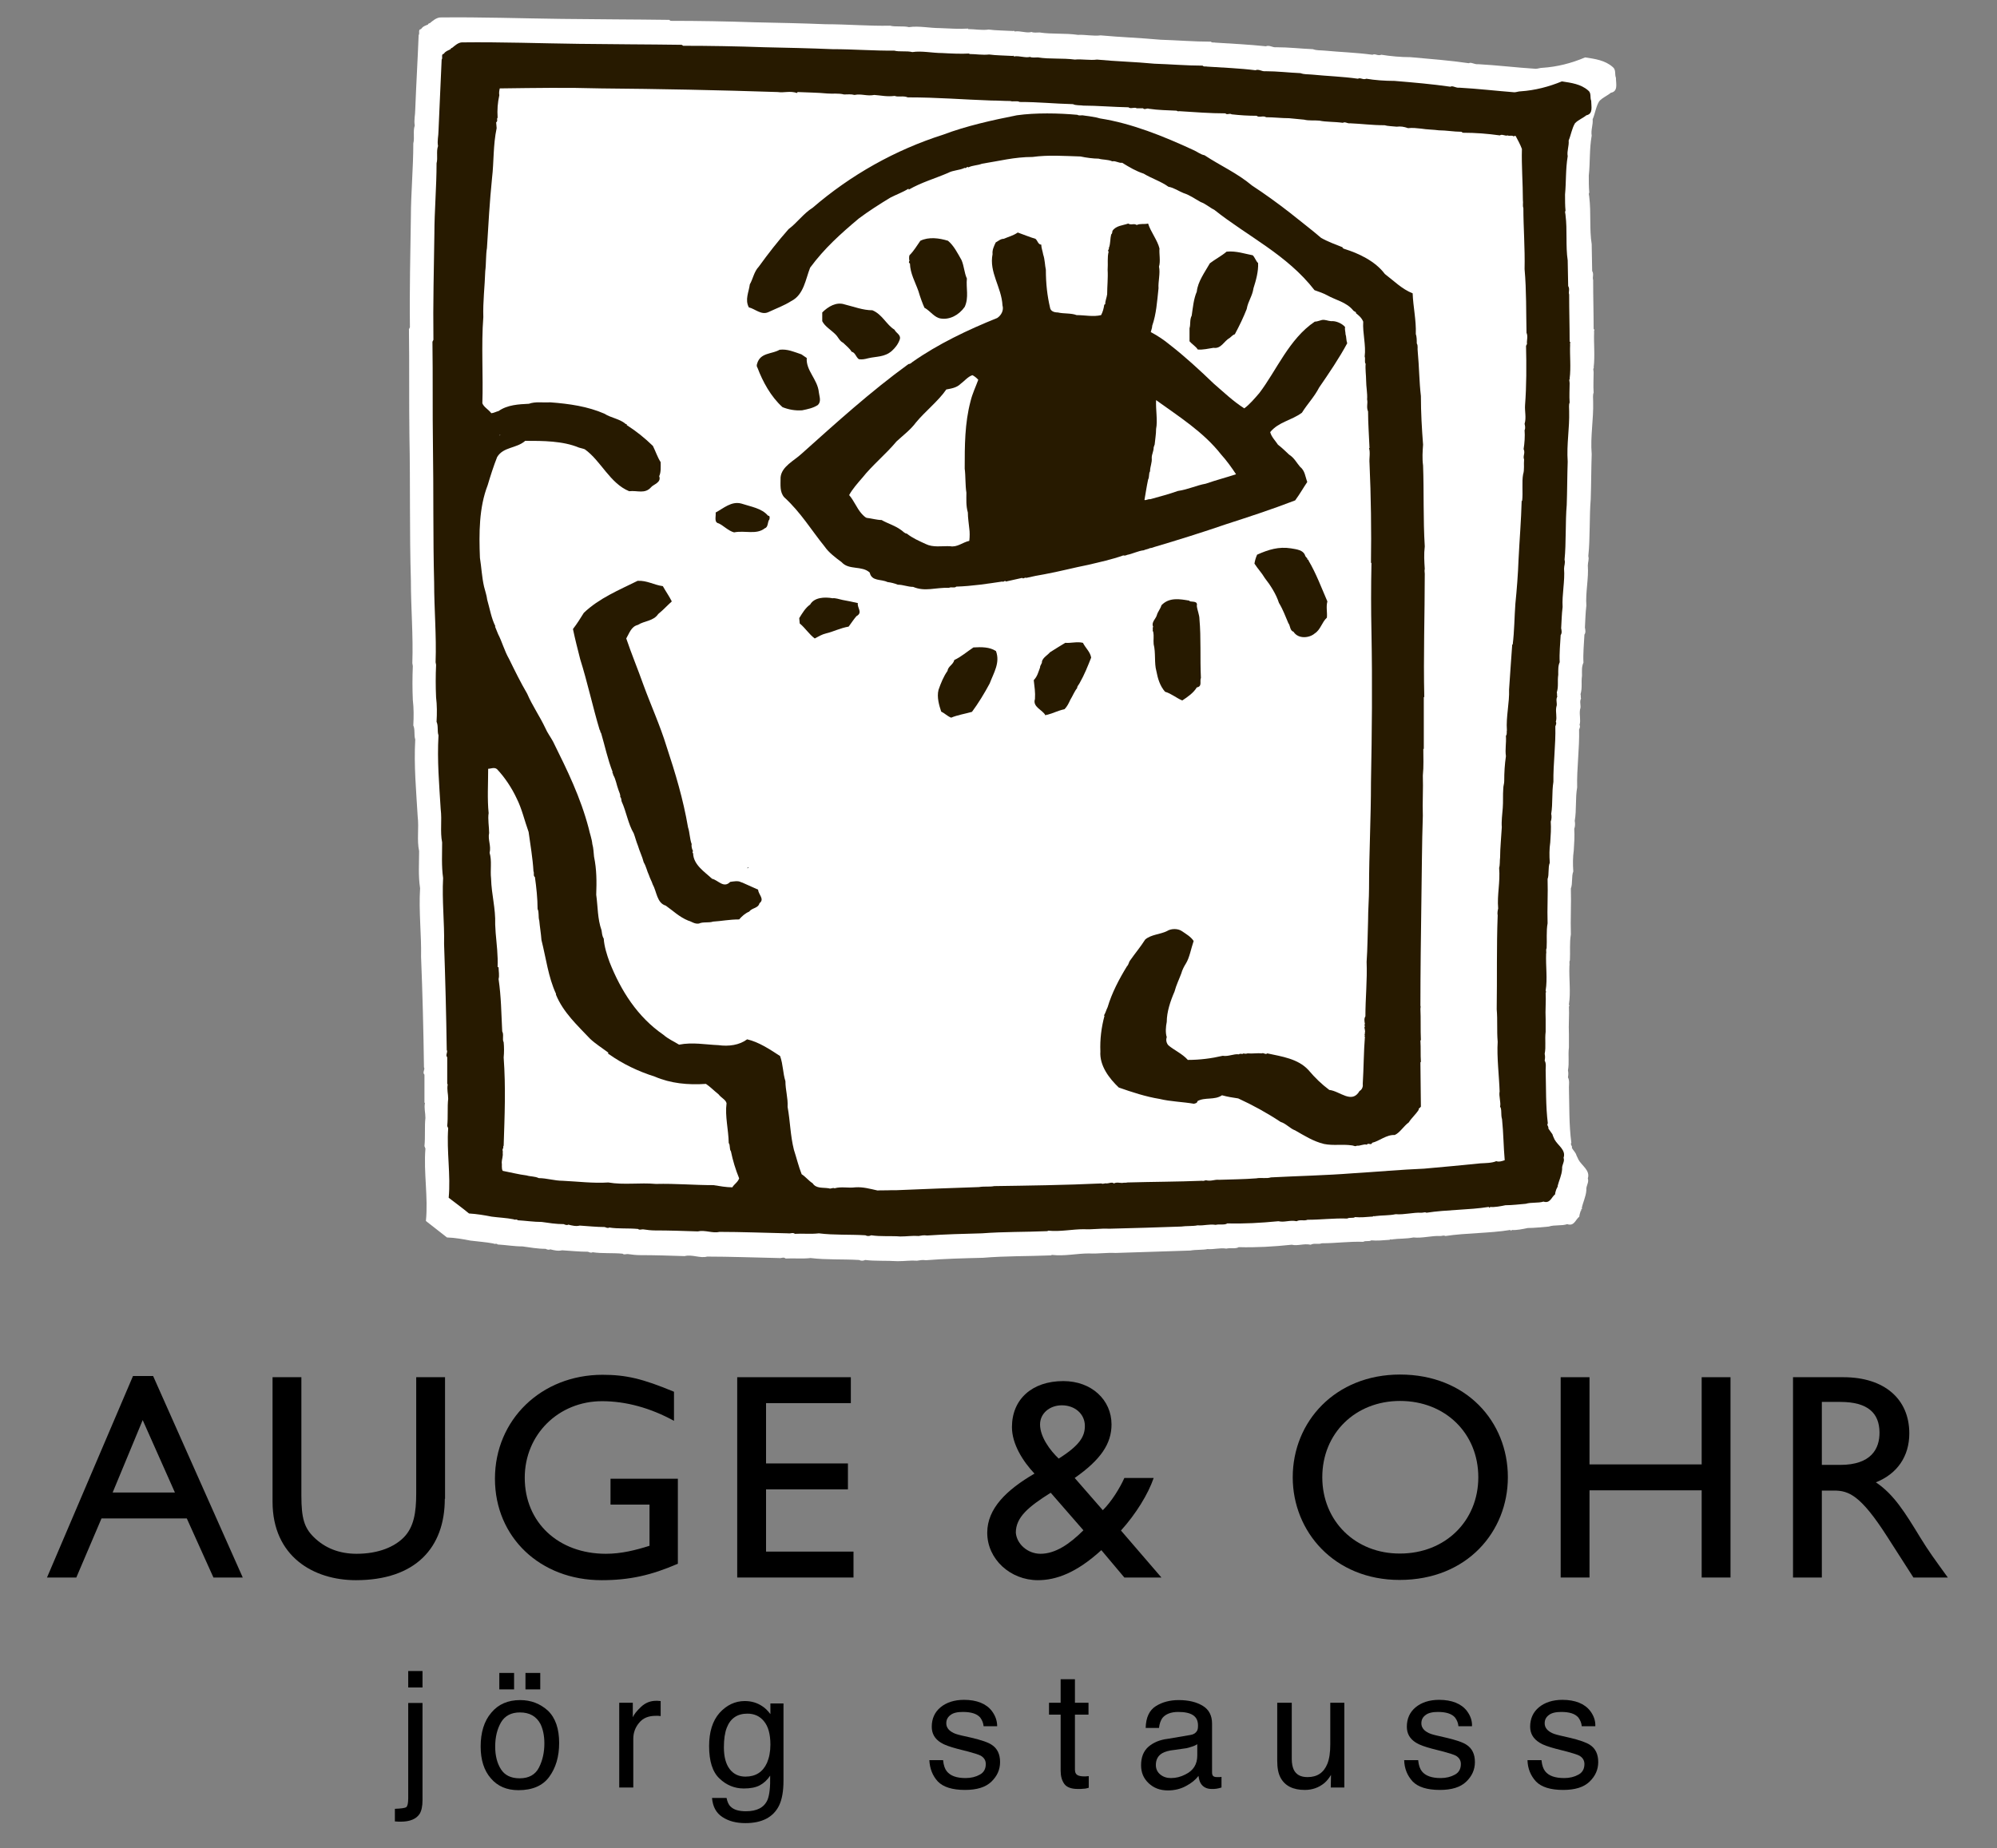
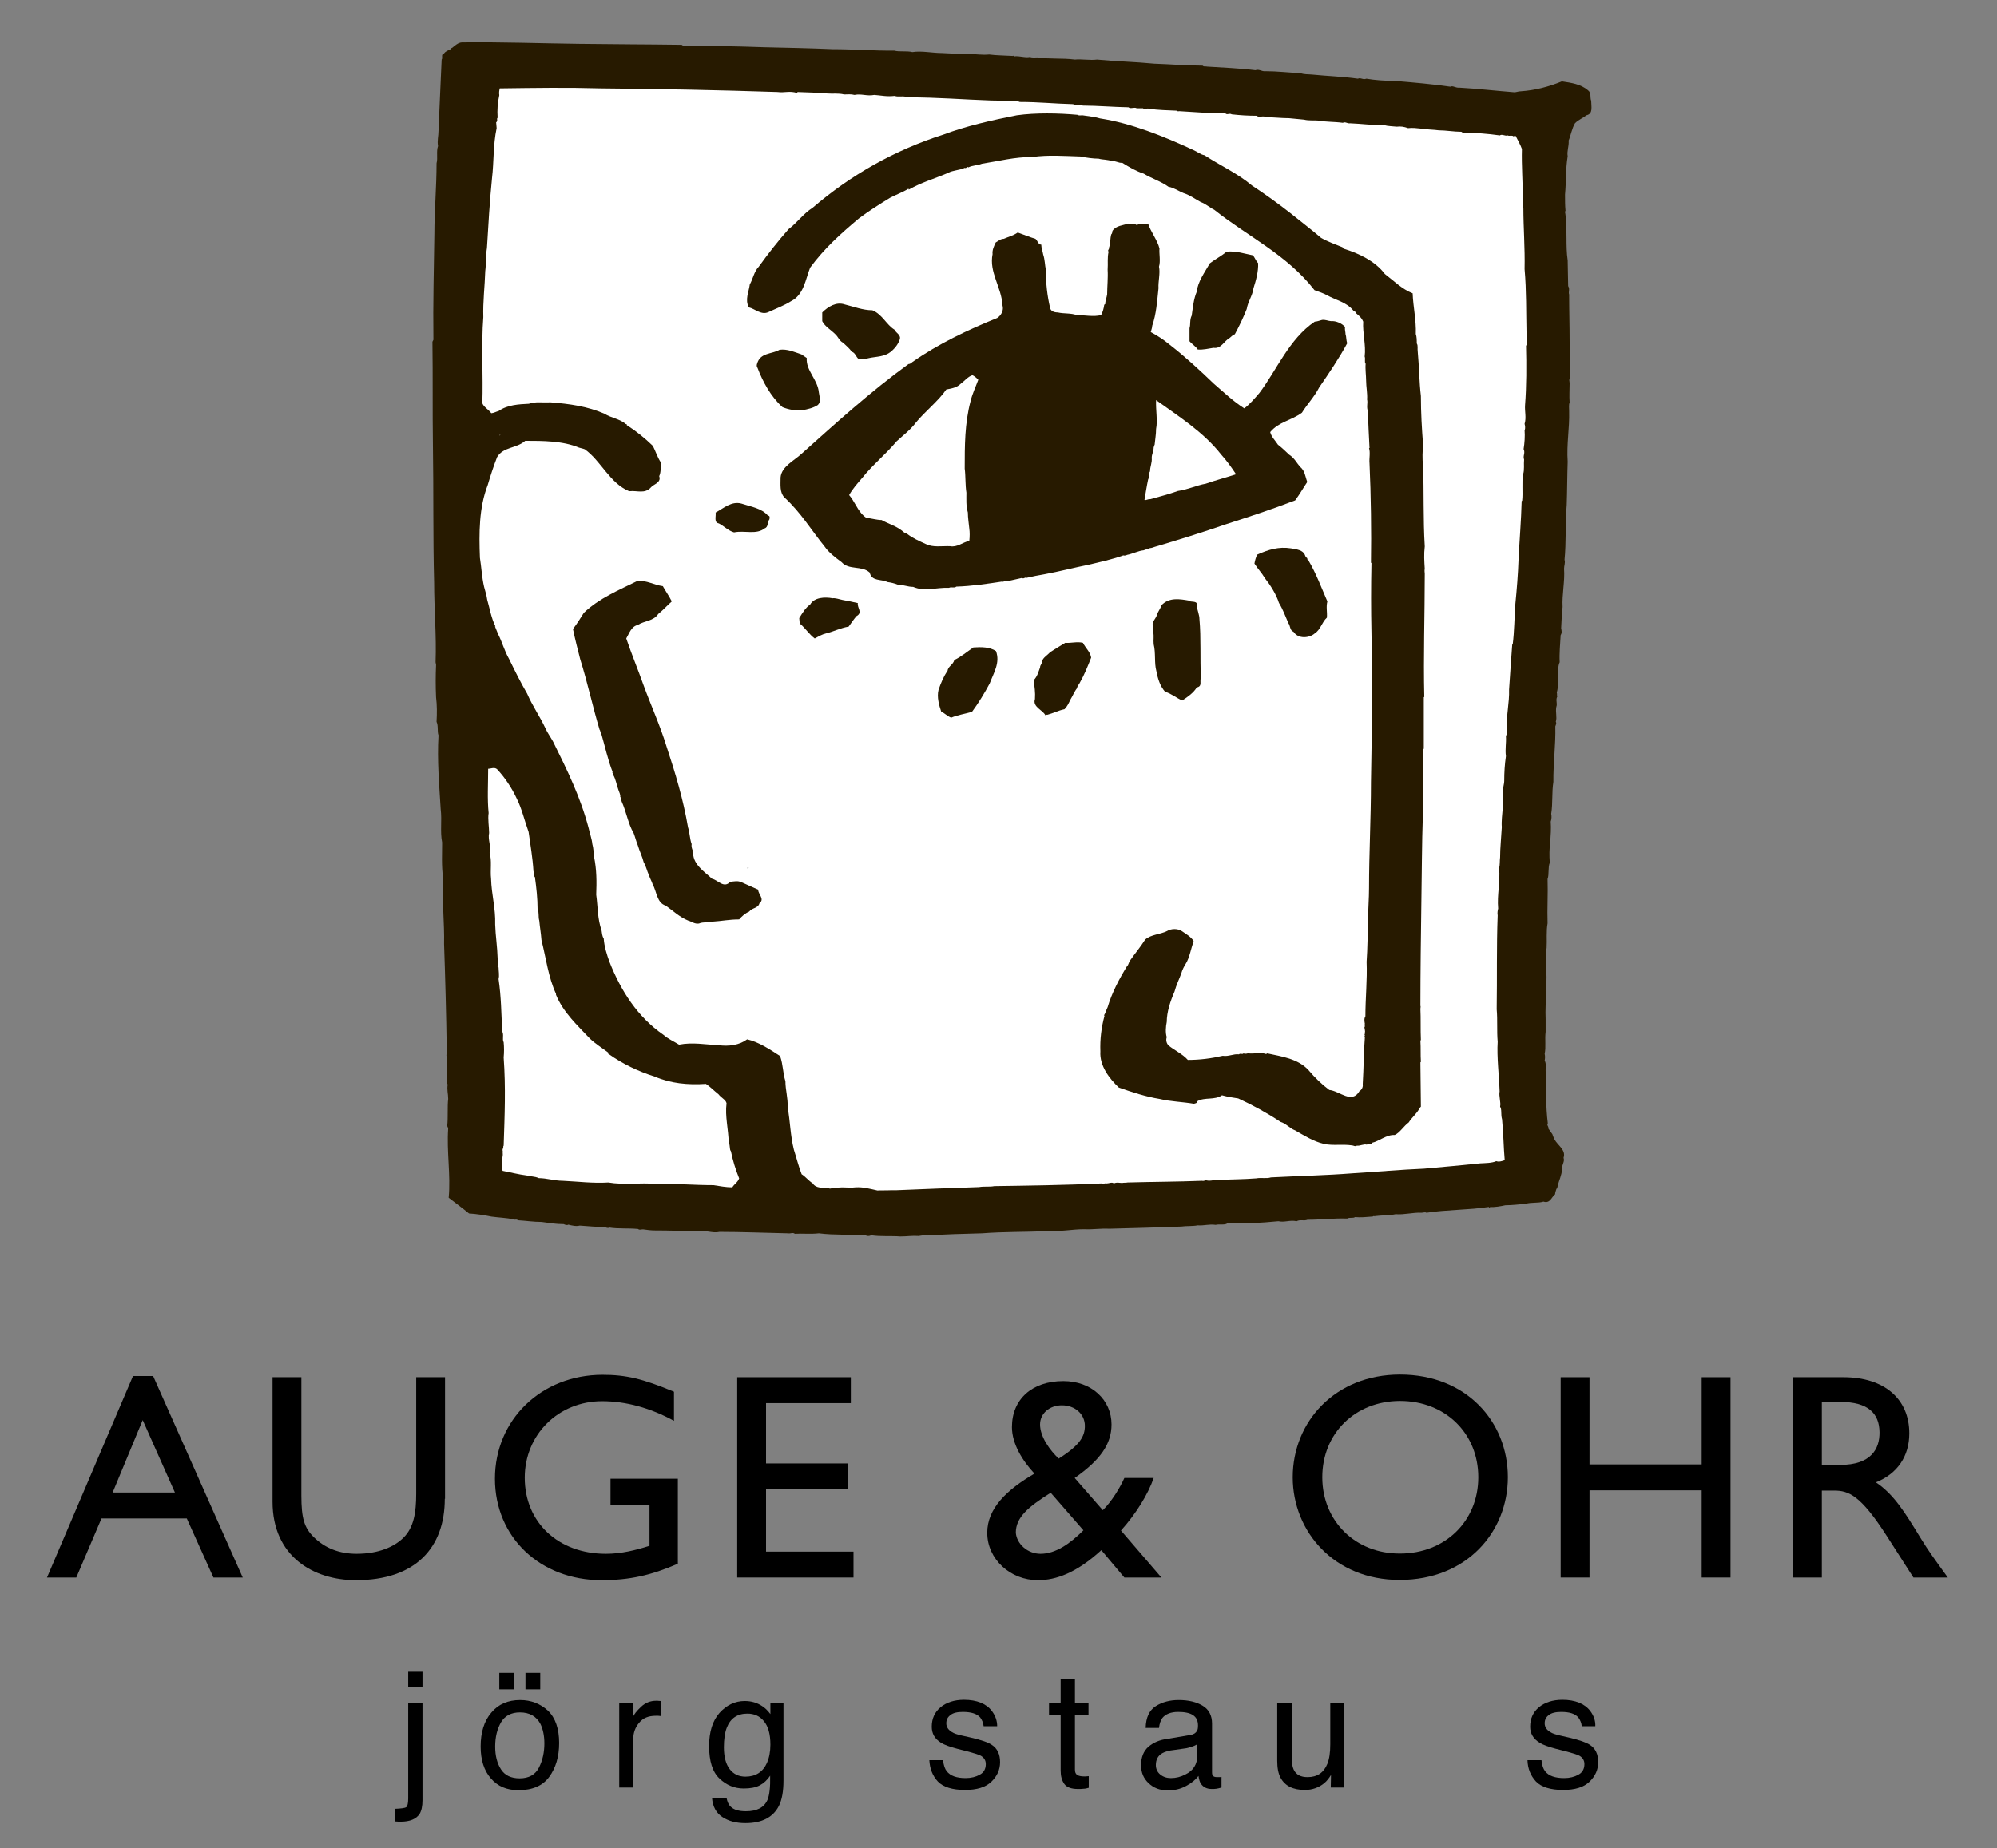
<svg xmlns="http://www.w3.org/2000/svg" version="1.1" id="Ebene_1" x="0px" y="0px" viewBox="0 0 82.43 76.3" style="enable-background:new 0 0 82.43 76.3;" xml:space="preserve">
  <rect x="0" y="0" width="82.43" height="76.3" fill="#808080" stroke="none" />
  <style type="text/css">
	.st0{fill:#FFFFFF;}
	.st1{fill:#271A00;}
</style>
  <g>
-     <path class="st0" d="M35.71,52.02c-0.08,0.04-0.17,0.04-0.25,0c-0.7-0.04-1.32,0-2-0.08c-0.37,0.04-0.68,0-1.03,0.02   c-0.1-0.08-0.17,0-0.29-0.02c-0.97-0.02-2.02-0.06-2.95-0.06c-0.29,0.08-0.62-0.1-0.93-0.02c-0.64-0.02-1.22-0.04-1.84-0.04   c-0.16,0-0.33-0.02-0.47-0.04c-0.1-0.02-0.19,0.04-0.25-0.02c-0.43-0.04-0.85,0-1.24-0.06c-0.06,0.04-0.14,0-0.19-0.02   c-0.37,0-0.72-0.04-1.07-0.06c-0.16,0.04-0.33,0-0.49-0.04c-0.06,0.04-0.15,0-0.19-0.02c-0.33,0-0.66-0.06-0.95-0.1   c-0.35,0-0.68-0.06-1.03-0.08c-0.04-0.06-0.12,0-0.17-0.04c-0.31-0.06-0.64-0.08-0.95-0.12c-0.31-0.06-0.64-0.12-0.97-0.13   c-0.29-0.23-0.6-0.47-0.87-0.68c0.1-0.97-0.1-2-0.02-2.99l-0.04-0.1c0.04-0.39,0-0.83,0.04-1.16c0-0.23-0.06-0.39-0.02-0.62   l-0.02-0.02c0-0.37,0-0.76,0-1.15c-0.1-0.1,0.04-0.21-0.02-0.31c-0.02-1.51-0.06-3.07-0.12-4.56c0.02-0.89-0.1-1.88-0.04-2.83   c-0.08-0.52-0.04-1.03-0.04-1.53c-0.1-0.47,0-0.93-0.06-1.44c-0.06-1.05-0.16-2.08-0.1-3.17c-0.06-0.17,0-0.41-0.08-0.58   c0.02-0.37,0.02-0.72-0.02-1.05c-0.02-0.47-0.02-0.93,0-1.4l-0.02-0.12c0.04-1.15-0.06-2.27-0.06-3.42c-0.06-2-0.02-3.94-0.06-5.96   c-0.02-1.42,0-2.95-0.02-4.41l0.04-0.08c-0.02-1.55,0.02-3.07,0.04-4.56c0-0.95,0.1-2.02,0.1-3.03c0.06-0.23-0.02-0.5,0.06-0.74   c-0.04-0.23,0.02-0.43,0.02-0.66c0.04-1.05,0.1-2.04,0.14-3.07c0.06-0.08-0.04-0.23,0.1-0.25c0.08-0.12,0.18-0.14,0.29-0.19   c0-0.04,0.04-0.04,0.08-0.06c0.12-0.1,0.25-0.21,0.41-0.23c1.73-0.02,3.34,0.04,5.03,0.06c1.48,0.02,2.95,0.02,4.43,0.04l0.06,0.04   c1.13,0,2.31,0.02,3.47,0.06c0.95,0.02,1.96,0.04,2.93,0.08c0.89,0,1.81,0.08,2.66,0.06c0.23,0.06,0.52,0,0.78,0.06   c0.41-0.06,0.85,0.04,1.28,0.04c0.39,0.02,0.82,0.04,1.16,0.02v0.02c0.27,0,0.56,0.06,0.85,0.02c0.29,0.04,0.7,0.04,1.01,0.06   c0.02-0.02,0.06,0,0.06,0.02c0.23-0.04,0.49,0.08,0.7,0.02c0.08,0.04,0.23,0.02,0.33,0.02c0.52,0.08,1.03,0.02,1.59,0.1   c0.25-0.02,0.64,0.06,0.93,0.02c0.87,0.08,1.59,0.1,2.47,0.18c0.66,0.02,1.4,0.08,2.08,0.08c0.06,0.06,0.14,0.02,0.19,0.04   c0.64,0.04,1.42,0.08,2.08,0.15c0.16-0.06,0.27,0.06,0.43,0.04c0.52,0,1.01,0.06,1.51,0.08c0.17,0.06,0.29,0.04,0.5,0.06   c0.62,0.06,1.3,0.08,1.96,0.17c0.12-0.06,0.21,0.06,0.37,0c0.37,0.06,0.8,0.1,1.2,0.1c0.87,0.08,1.59,0.13,2.41,0.25   c0.09-0.06,0.23,0.06,0.39,0.04c0.76,0.04,1.57,0.14,2.37,0.19c0.08,0,0.18-0.04,0.27-0.04c0.62-0.04,1.2-0.19,1.77-0.43   c0.41,0.06,0.82,0.12,1.13,0.39c0.16,0.12,0.08,0.31,0.14,0.45c0,0.25,0.1,0.56-0.21,0.62c-0.14,0.12-0.35,0.2-0.48,0.35   c-0.14,0.23-0.17,0.52-0.27,0.74c0.02,0.25-0.08,0.44-0.04,0.68c-0.1,0.56-0.06,1.11-0.12,1.65c0,0.23,0,0.48,0.02,0.7   c-0.04,0.06,0,0.12,0,0.19c0.08,0.66,0,1.32,0.1,1.94c0,0.37,0.02,0.78,0.02,1.11c0.08,0.13,0,0.25,0.04,0.37   c0,0.72,0.02,1.32,0.02,2.02c0.06,0.04,0,0.08,0.02,0.14c-0.02,0.45,0.04,0.97-0.02,1.46h0.02c-0.06,0.04-0.02,0.11-0.02,0.19   c0,0.29-0.02,0.54,0,0.84c-0.04,0.1-0.02,0.23-0.02,0.37c0.02,0.76-0.12,1.42-0.06,2.17c-0.02,0.6-0.02,1.28-0.04,1.86   c-0.06,0.7-0.02,1.63-0.1,2.35c0.04,0.14-0.02,0.25-0.02,0.39c0.04,0.52-0.1,1.13-0.06,1.65c-0.04,0.33-0.04,0.6-0.06,0.91   c0.02,0.1,0.04,0.21-0.02,0.29c-0.02,0.39-0.06,0.8-0.04,1.16c-0.08,0.16-0.06,0.35-0.06,0.54c-0.04,0.29,0.02,0.48-0.06,0.76   c0.02,0.06,0,0.14,0.02,0.18c-0.08,0.15,0.02,0.29-0.04,0.45c-0.04,0.23,0.04,0.43-0.02,0.64c0.04,0.06,0,0.14-0.02,0.19   c0.02,0.78-0.1,1.61-0.08,2.39c-0.08,0.44-0.02,0.93-0.1,1.38c0.02,0.1,0.02,0.23-0.02,0.33c0.02,0.29,0,0.58-0.02,0.89   c-0.04,0.29-0.04,0.56-0.02,0.87c-0.08,0.19-0.02,0.51-0.1,0.7c0.02,0.62-0.02,1.28,0,1.9c-0.06,0.35-0.02,0.72-0.04,1.07   c-0.04,0.06,0,0.17-0.02,0.23c-0.02,0.56,0.06,1.07-0.02,1.59l0.02,0.06l-0.02,0.02c0.02,0.35-0.02,0.76,0,1.15   c0,0.17,0,0.39,0,0.54c-0.04,0.33,0.02,0.64-0.04,0.95c0.02,0.1,0.02,0.17,0,0.29c0.07,0.12,0.04,0.31,0.04,0.41   c0.02,0.74,0,1.55,0.1,2.29c-0.06,0.08,0.06,0.14,0.02,0.21c0.06,0.1,0.12,0.16,0.17,0.25c0.02,0.08,0.08,0.17,0.1,0.23   c0.13,0.25,0.5,0.45,0.39,0.78c0.06,0.18-0.08,0.29-0.06,0.49c-0.02,0.27-0.14,0.49-0.19,0.74l0.02,0.02   c-0.04,0.02-0.06,0.04-0.04,0.1l-0.02-0.02c-0.02,0.08-0.06,0.17-0.06,0.25c-0.16,0.12-0.21,0.41-0.5,0.31   c-0.23,0.08-0.52,0.02-0.76,0.1c-0.25,0.02-0.58,0.06-0.87,0.06c-0.19,0.04-0.47,0.1-0.66,0.08l-0.02,0.04l-0.04-0.04   c-0.85,0.14-1.81,0.12-2.68,0.25c-0.08-0.04-0.12,0-0.21,0c-0.35-0.02-0.74,0.1-1.11,0.06c-0.29,0.06-0.58,0.04-0.89,0.08v0.02   c-0.04-0.06-0.1,0.02-0.13,0c-0.25,0.02-0.47,0.04-0.72,0.02c-0.08,0.06-0.23,0-0.33,0.06c-0.58-0.02-1.13,0.06-1.71,0.06   c-0.15,0.06-0.31-0.02-0.46,0.06c-0.29-0.06-0.53,0.06-0.78,0c-0.76,0.08-1.48,0.12-2.19,0.1c-0.12,0.08-0.33,0.02-0.51,0.06   c-0.29-0.04-0.49,0.04-0.78,0.02c-0.17,0.04-0.5,0.02-0.7,0.06c-1.05,0.04-2,0.06-3.1,0.1c-0.35-0.02-0.72,0.04-1.09,0.02   c-0.51,0-1.01,0.12-1.53,0.06l-0.04,0.02c-0.99,0.04-1.84,0.02-2.81,0.1c-0.82,0.02-1.59,0.04-2.35,0.1   c-0.15-0.02-0.23,0-0.37,0.02c-0.27-0.02-0.49,0.02-0.8,0.02C36.58,52.04,36.12,52.07,35.71,52.02" />
    <path d="M6.32,56.81H5.49l-3.55,8.32h1.21l1.04-2.44h3.52l1.1,2.44h1.21L6.32,56.81L6.32,56.81z M5.89,58.63l1.33,2.99H4.65   L5.89,58.63L5.89,58.63z" />
    <path d="M18.36,61.88c0,2.02-1.21,3.36-3.67,3.36c-1.75,0-3.44-0.98-3.44-3.24v-5.14h1.19v4.89c0,0.93,0.12,1.32,0.5,1.7   c0.47,0.47,1.07,0.7,1.78,0.7c0.91,0,1.56-0.29,1.94-0.67c0.42-0.42,0.52-1.03,0.52-1.81v-4.81h1.19V61.88L18.36,61.88z" />
    <path d="M27.98,64.56c-1.1,0.48-2,0.68-3.15,0.68c-2.53,0-4.4-1.77-4.4-4.19c0-2.44,1.92-4.29,4.44-4.29c0.97,0,1.65,0.16,2.95,0.7   v1.2c-0.97-0.53-1.98-0.81-2.97-0.81c-1.79,0-3.19,1.37-3.19,3.16c0,1.84,1.38,3.14,3.35,3.14c0.64,0,1.23-0.15,1.8-0.33v-1.7H25.2   v-1.07h2.78V64.56L27.98,64.56z" />
    <polygon points="35.12,57.93 31.62,57.93 31.62,60.42 35,60.42 35,61.49 31.62,61.49 31.62,64.06 35.23,64.06 35.23,65.13    30.43,65.13 30.43,56.86 35.12,56.86 35.12,57.93  " />
    <path d="M42.93,58.81c0-0.45,0.39-0.79,0.9-0.79c0.54,0,0.95,0.36,0.95,0.85c0,0.42-0.19,0.79-1.08,1.35   C43.34,59.88,42.93,59.32,42.93,58.81 M46.41,61.02c-0.18,0.41-0.54,0.99-0.89,1.33l-1.16-1.33c1.07-0.75,1.52-1.41,1.52-2.21   c0-1.01-0.82-1.79-1.99-1.79c-1.29,0-2.12,0.75-2.12,1.9c0,0.7,0.45,1.41,0.93,1.92c-1.15,0.67-1.95,1.44-1.95,2.44   c0,1.1,0.96,1.96,2.09,1.96c0.75,0,1.59-0.3,2.62-1.24l0.95,1.13h1.53l-1.67-1.94c0.62-0.69,1.12-1.5,1.35-2.17H46.41L46.41,61.02z    M44.72,63.18c-0.57,0.57-1.16,0.97-1.77,0.97c-0.53,0-0.98-0.4-1.02-0.87c0-0.64,0.52-1.07,1.44-1.65L44.72,63.18L44.72,63.18z" />
    <path d="M53.36,60.99c0,2.24,1.71,4.24,4.41,4.24c2.8,0,4.47-2.01,4.47-4.24c0-2.3-1.72-4.24-4.45-4.24   C55.11,56.75,53.36,58.7,53.36,60.99 M54.58,60.99c0-1.82,1.37-3.15,3.21-3.15c1.86,0,3.23,1.33,3.23,3.15   c0,1.81-1.37,3.15-3.23,3.15C55.95,64.15,54.58,62.8,54.58,60.99L54.58,60.99z" />
    <polygon points="71.43,65.13 70.24,65.13 70.24,61.53 65.61,61.53 65.61,65.13 64.42,65.13 64.42,56.86 65.61,56.86 65.61,60.46    70.24,60.46 70.24,56.86 71.43,56.86 71.43,65.13  " />
    <path d="M74.01,56.86v8.27h1.19v-3.59h0.5c0.61,0,1.1,0.19,2.19,1.89l1.09,1.7h1.42c-0.57-0.79-0.78-1.07-1.13-1.64   c-0.63-1.03-1.09-1.79-1.84-2.29c0.88-0.35,1.38-1.07,1.38-2.02c0-1.43-1.04-2.32-2.72-2.32H74.01L74.01,56.86z M75.2,57.88h0.76   c1.15,0,1.61,0.47,1.62,1.25c0.01,0.69-0.35,1.35-1.62,1.35H75.2V57.88L75.2,57.88z" />
    <path d="M16.29,74.68c0.26-0.01,0.42-0.03,0.48-0.07c0.05-0.04,0.08-0.16,0.08-0.36v-3.94h0.59v4.01c0,0.25-0.04,0.44-0.12,0.57   c-0.14,0.21-0.4,0.32-0.78,0.32c-0.03,0-0.06,0-0.09,0c-0.03,0-0.08-0.01-0.15-0.01V74.68L16.29,74.68z M17.44,69.67h-0.59v-0.68   h0.59V69.67L17.44,69.67z" />
    <path d="M20.61,69.75h0.61v-0.68h-0.61V69.75L20.61,69.75z M21.69,69.75h0.61v-0.68h-0.61V69.75L21.69,69.75z M21.47,70.19   c-0.5,0-0.9,0.17-1.19,0.52c-0.3,0.35-0.44,0.82-0.44,1.4c0,0.55,0.14,0.99,0.42,1.31c0.28,0.33,0.66,0.49,1.14,0.49   c0.57,0,1-0.18,1.27-0.55c0.27-0.37,0.41-0.83,0.41-1.4c0-0.58-0.15-1.03-0.46-1.33C22.3,70.34,21.92,70.19,21.47,70.19   L21.47,70.19z M21.45,73.42c-0.35,0-0.61-0.12-0.77-0.37c-0.16-0.25-0.24-0.56-0.24-0.94c0-0.39,0.08-0.72,0.24-1   c0.16-0.27,0.42-0.41,0.78-0.41c0.4,0,0.68,0.16,0.85,0.48c0.1,0.21,0.16,0.47,0.16,0.8c0,0.36-0.07,0.69-0.22,0.99   C22.1,73.27,21.83,73.42,21.45,73.42L21.45,73.42z" />
    <path d="M25.56,70.3h0.56v0.6c0.05-0.12,0.16-0.26,0.34-0.43c0.18-0.17,0.39-0.25,0.62-0.25c0.01,0,0.03,0,0.06,0   c0.03,0,0.07,0.01,0.13,0.01v0.62c-0.04,0-0.07-0.01-0.1-0.01c-0.03,0-0.06,0-0.1,0c-0.3,0-0.53,0.09-0.69,0.29   c-0.16,0.19-0.24,0.41-0.24,0.66v2.01h-0.58V70.3L25.56,70.3z" />
    <path d="M30.74,70.23c-0.4,0-0.75,0.17-1.04,0.49c-0.29,0.33-0.43,0.79-0.43,1.37c0,0.62,0.14,1.07,0.43,1.34   c0.28,0.27,0.62,0.41,1,0.41c0.27,0,0.49-0.04,0.66-0.13c0.17-0.09,0.31-0.22,0.43-0.4c0.01,0.48-0.03,0.81-0.11,1   c-0.14,0.32-0.44,0.47-0.89,0.47c-0.29,0-0.5-0.06-0.63-0.19c-0.09-0.08-0.14-0.21-0.17-0.36h-0.6c0.03,0.36,0.17,0.62,0.43,0.79   c0.26,0.17,0.57,0.25,0.95,0.25c0.68,0,1.14-0.24,1.38-0.71c0.13-0.26,0.19-0.61,0.19-1.05v-3.18H31.8v0.44   c-0.11-0.15-0.23-0.26-0.34-0.33C31.25,70.3,31.01,70.23,30.74,70.23 M31.8,72.03c0,0.29-0.05,0.54-0.14,0.75   c-0.17,0.38-0.47,0.57-0.89,0.57c-0.27,0-0.49-0.1-0.65-0.31c-0.16-0.21-0.24-0.51-0.24-0.9c0-0.33,0.04-0.61,0.12-0.81   c0.15-0.39,0.44-0.58,0.85-0.58c0.28,0,0.51,0.1,0.68,0.31C31.71,71.27,31.8,71.6,31.8,72.03L31.8,72.03z" />
    <path d="M38.93,72.69c0.02,0.19,0.07,0.34,0.15,0.44c0.15,0.19,0.41,0.28,0.78,0.28c0.22,0,0.42-0.05,0.58-0.14   c0.17-0.09,0.25-0.24,0.25-0.44c0-0.15-0.07-0.26-0.2-0.34c-0.09-0.05-0.26-0.1-0.51-0.17l-0.47-0.12   c-0.3-0.08-0.53-0.16-0.67-0.25c-0.26-0.16-0.38-0.38-0.38-0.66c0-0.33,0.12-0.6,0.36-0.8c0.24-0.2,0.57-0.31,0.97-0.31   c0.53,0,0.92,0.16,1.15,0.46c0.15,0.2,0.22,0.41,0.22,0.63h-0.56c-0.01-0.13-0.06-0.25-0.14-0.36c-0.14-0.16-0.38-0.23-0.72-0.23   c-0.23,0-0.4,0.04-0.51,0.13c-0.12,0.09-0.17,0.2-0.17,0.34c0,0.15,0.08,0.27,0.23,0.36c0.09,0.06,0.22,0.1,0.39,0.14l0.4,0.09   c0.43,0.1,0.72,0.2,0.86,0.3c0.23,0.15,0.34,0.39,0.34,0.71c0,0.31-0.12,0.58-0.36,0.81c-0.24,0.23-0.6,0.34-1.09,0.34   c-0.52,0-0.9-0.12-1.12-0.35c-0.22-0.24-0.33-0.53-0.35-0.88H38.93L38.93,72.69z" />
    <path d="M43.78,69.33h0.59v0.97h0.56v0.49h-0.56v2.27c0,0.12,0.04,0.2,0.13,0.24c0.05,0.02,0.12,0.04,0.23,0.04   c0.03,0,0.06,0,0.09,0c0.03,0,0.07-0.01,0.12-0.01v0.48c-0.07,0.02-0.14,0.04-0.21,0.04c-0.07,0.01-0.15,0.01-0.24,0.01   c-0.27,0-0.46-0.07-0.56-0.21c-0.1-0.14-0.15-0.32-0.15-0.55v-2.31h-0.48V70.3h0.48V69.33L43.78,69.33z" />
    <path d="M48.2,71.79c-0.33,0.04-0.59,0.15-0.8,0.33c-0.2,0.18-0.3,0.43-0.3,0.76c0,0.3,0.1,0.54,0.31,0.74   c0.21,0.2,0.47,0.3,0.8,0.3c0.27,0,0.52-0.06,0.74-0.18c0.23-0.12,0.4-0.26,0.52-0.42c0.02,0.14,0.05,0.25,0.1,0.32   c0.09,0.14,0.24,0.22,0.44,0.22c0.08,0,0.15,0,0.2-0.01c0.05-0.01,0.12-0.02,0.21-0.05v-0.44c-0.04,0.01-0.07,0.01-0.1,0.01   c-0.03,0-0.06,0-0.09,0c-0.08,0-0.13-0.02-0.16-0.05c-0.03-0.04-0.04-0.08-0.04-0.15v-2.01c0-0.33-0.13-0.58-0.38-0.73   c-0.26-0.16-0.59-0.24-1-0.24c-0.35,0-0.67,0.08-0.94,0.25c-0.27,0.17-0.41,0.47-0.42,0.9h0.55c0.02-0.18,0.07-0.31,0.14-0.41   c0.13-0.16,0.35-0.25,0.65-0.25c0.27,0,0.47,0.04,0.61,0.13c0.14,0.09,0.21,0.23,0.21,0.43c0,0.1-0.01,0.17-0.04,0.22   c-0.05,0.09-0.14,0.15-0.27,0.17L48.2,71.79L48.2,71.79z M47.71,72.87c0-0.22,0.09-0.39,0.27-0.49c0.11-0.06,0.27-0.11,0.48-0.13   l0.35-0.05c0.11-0.01,0.22-0.03,0.33-0.07c0.11-0.03,0.21-0.07,0.28-0.12v0.47c0,0.36-0.16,0.62-0.49,0.78   c-0.19,0.1-0.39,0.15-0.6,0.15c-0.17,0-0.32-0.05-0.44-0.15C47.78,73.17,47.71,73.04,47.71,72.87L47.71,72.87z" />
    <path d="M53.32,70.3v2.32c0,0.18,0.03,0.33,0.08,0.44c0.1,0.21,0.29,0.31,0.57,0.31c0.4,0,0.67-0.18,0.82-0.55   c0.08-0.2,0.12-0.46,0.12-0.81V70.3h0.58v3.5h-0.56l0.01-0.52c-0.08,0.13-0.17,0.25-0.28,0.34c-0.22,0.18-0.49,0.28-0.8,0.28   c-0.49,0-0.82-0.17-1-0.5c-0.1-0.18-0.14-0.42-0.14-0.71V70.3H53.32L53.32,70.3z" />
-     <path d="M58.54,72.69c0.02,0.19,0.07,0.34,0.15,0.44c0.15,0.19,0.41,0.28,0.78,0.28c0.22,0,0.42-0.05,0.58-0.14   c0.17-0.09,0.25-0.24,0.25-0.44c0-0.15-0.07-0.26-0.2-0.34c-0.09-0.05-0.26-0.1-0.51-0.17l-0.47-0.12   c-0.3-0.08-0.53-0.16-0.67-0.25c-0.26-0.16-0.38-0.38-0.38-0.66c0-0.33,0.12-0.6,0.36-0.8c0.24-0.2,0.57-0.31,0.97-0.31   c0.53,0,0.92,0.16,1.15,0.46c0.15,0.2,0.22,0.41,0.21,0.63h-0.56c-0.01-0.13-0.06-0.25-0.14-0.36c-0.14-0.16-0.38-0.23-0.71-0.23   c-0.22,0-0.4,0.04-0.51,0.13c-0.12,0.09-0.17,0.2-0.17,0.34c0,0.15,0.08,0.27,0.23,0.36c0.09,0.06,0.22,0.1,0.39,0.14l0.39,0.09   c0.43,0.1,0.72,0.2,0.86,0.3c0.23,0.15,0.34,0.39,0.34,0.71c0,0.31-0.12,0.58-0.36,0.81c-0.24,0.23-0.6,0.34-1.09,0.34   c-0.52,0-0.9-0.12-1.12-0.35c-0.22-0.24-0.34-0.53-0.35-0.88H58.54L58.54,72.69z" />
    <path d="M63.63,72.69c0.02,0.19,0.07,0.34,0.15,0.44c0.15,0.19,0.41,0.28,0.79,0.28c0.22,0,0.42-0.05,0.58-0.14   c0.17-0.09,0.25-0.24,0.25-0.44c0-0.15-0.07-0.26-0.2-0.34c-0.09-0.05-0.26-0.1-0.51-0.17l-0.47-0.12   c-0.3-0.08-0.53-0.16-0.67-0.25c-0.26-0.16-0.39-0.38-0.39-0.66c0-0.33,0.12-0.6,0.36-0.8c0.24-0.2,0.57-0.31,0.97-0.31   c0.53,0,0.92,0.16,1.15,0.46c0.15,0.2,0.22,0.41,0.21,0.63h-0.56c-0.01-0.13-0.06-0.25-0.14-0.36c-0.14-0.16-0.37-0.23-0.71-0.23   c-0.22,0-0.4,0.04-0.51,0.13c-0.12,0.09-0.17,0.2-0.17,0.34c0,0.15,0.08,0.27,0.23,0.36c0.09,0.06,0.22,0.1,0.39,0.14l0.39,0.09   c0.43,0.1,0.71,0.2,0.86,0.3c0.23,0.15,0.34,0.39,0.34,0.71c0,0.31-0.12,0.58-0.36,0.81c-0.24,0.23-0.6,0.34-1.09,0.34   c-0.52,0-0.9-0.12-1.12-0.35c-0.22-0.24-0.34-0.53-0.35-0.88H63.63L63.63,72.69z" />
    <path class="st1" d="M35.96,51c-0.07,0.04-0.17,0.04-0.24,0c-0.67-0.04-1.27,0-1.92-0.08c-0.35,0.04-0.65,0-0.99,0.02   c-0.09-0.07-0.17,0-0.28-0.02c-0.93-0.02-1.94-0.06-2.83-0.06c-0.28,0.07-0.6-0.09-0.9-0.02c-0.61-0.02-1.17-0.04-1.77-0.04   c-0.15,0-0.32-0.02-0.45-0.04c-0.09-0.02-0.19,0.04-0.24-0.02c-0.41-0.04-0.82,0-1.19-0.06c-0.06,0.04-0.13,0-0.19-0.02   c-0.35,0-0.69-0.04-1.03-0.06c-0.15,0.04-0.32,0-0.47-0.04c-0.06,0.04-0.15,0-0.19-0.02c-0.32,0-0.63-0.05-0.91-0.09   c-0.33,0-0.65-0.05-0.99-0.07c-0.04-0.06-0.11,0-0.17-0.04c-0.3-0.06-0.62-0.07-0.91-0.11c-0.3-0.06-0.61-0.11-0.93-0.13   c-0.28-0.23-0.58-0.45-0.84-0.65c0.09-0.93-0.09-1.92-0.02-2.87l-0.04-0.09c0.04-0.37,0-0.8,0.04-1.12c0-0.22-0.06-0.37-0.02-0.6   l-0.02-0.02c0-0.35,0-0.73,0-1.1c-0.09-0.09,0.04-0.21-0.02-0.3c-0.02-1.45-0.06-2.95-0.11-4.38c0.02-0.86-0.09-1.81-0.04-2.72   c-0.07-0.5-0.04-0.99-0.04-1.47c-0.09-0.45,0-0.89-0.06-1.38c-0.06-1.01-0.15-1.99-0.09-3.04c-0.06-0.17,0-0.39-0.08-0.56   c0.02-0.35,0.02-0.69-0.02-1.01c-0.02-0.45-0.02-0.89,0-1.34l-0.02-0.11c0.04-1.1-0.06-2.18-0.06-3.28   c-0.05-1.92-0.02-3.78-0.05-5.72c-0.02-1.36,0-2.83-0.02-4.23l0.04-0.08c-0.02-1.49,0.02-2.94,0.04-4.38   c0-0.91,0.09-1.94,0.09-2.91c0.06-0.22-0.02-0.48,0.06-0.71c-0.04-0.22,0.02-0.41,0.02-0.63c0.04-1.01,0.09-1.96,0.13-2.94   c0.06-0.07-0.04-0.22,0.09-0.24c0.07-0.11,0.17-0.13,0.28-0.19c0-0.04,0.04-0.04,0.07-0.06c0.11-0.09,0.24-0.21,0.39-0.22   c1.66-0.02,3.21,0.04,4.83,0.06c1.42,0.02,2.83,0.02,4.25,0.04l0.06,0.04c1.08,0,2.22,0.02,3.34,0.06   c0.91,0.02,1.88,0.04,2.82,0.08c0.86,0,1.73,0.07,2.55,0.06c0.22,0.06,0.5,0,0.75,0.06c0.39-0.06,0.82,0.04,1.23,0.04   c0.37,0.02,0.78,0.04,1.12,0.02v0.02c0.26,0,0.54,0.05,0.82,0.02c0.28,0.04,0.67,0.04,0.97,0.06c0.02-0.02,0.05,0,0.05,0.02   c0.22-0.04,0.46,0.07,0.67,0.02c0.07,0.04,0.22,0.02,0.32,0.02c0.5,0.08,0.99,0.02,1.53,0.09C44.63,2.43,45,2.5,45.28,2.46   c0.84,0.08,1.53,0.09,2.37,0.17c0.63,0.02,1.34,0.08,1.99,0.08c0.06,0.06,0.13,0.02,0.19,0.04c0.62,0.04,1.36,0.07,1.99,0.15   c0.15-0.06,0.26,0.06,0.41,0.04c0.5,0,0.97,0.06,1.45,0.08c0.17,0.06,0.28,0.04,0.49,0.06c0.59,0.06,1.25,0.08,1.88,0.17   c0.11-0.06,0.21,0.06,0.35,0c0.35,0.06,0.76,0.09,1.16,0.09c0.84,0.07,1.53,0.13,2.31,0.24c0.09-0.06,0.22,0.06,0.37,0.04   c0.73,0.04,1.51,0.13,2.27,0.19c0.07,0,0.17-0.04,0.26-0.04c0.6-0.04,1.16-0.19,1.7-0.41c0.39,0.06,0.78,0.11,1.08,0.37   c0.15,0.11,0.07,0.3,0.13,0.43c0,0.24,0.09,0.54-0.2,0.6c-0.13,0.11-0.34,0.19-0.47,0.33c-0.13,0.22-0.17,0.5-0.26,0.71   c0.02,0.24-0.08,0.43-0.04,0.65c-0.09,0.54-0.06,1.06-0.11,1.58c0,0.22,0,0.47,0.02,0.67c-0.04,0.06,0,0.11,0,0.18   c0.08,0.64,0,1.27,0.09,1.87c0,0.35,0.02,0.74,0.02,1.06c0.08,0.13,0,0.24,0.04,0.35c0,0.69,0.02,1.27,0.02,1.94   c0.06,0.04,0,0.07,0.02,0.13c-0.02,0.43,0.04,0.93-0.02,1.4h0.02c-0.06,0.04-0.02,0.11-0.02,0.19c0,0.28-0.02,0.52,0,0.8   c-0.04,0.09-0.02,0.22-0.02,0.35c0.02,0.73-0.11,1.36-0.06,2.09c-0.02,0.58-0.02,1.23-0.04,1.79c-0.06,0.67-0.02,1.57-0.09,2.26   c0.04,0.13-0.02,0.24-0.02,0.37c0.04,0.5-0.09,1.08-0.06,1.58c-0.04,0.32-0.04,0.58-0.06,0.88c0.02,0.09,0.04,0.2-0.02,0.28   c-0.02,0.37-0.06,0.77-0.04,1.12c-0.07,0.15-0.06,0.33-0.06,0.52c-0.04,0.28,0.02,0.47-0.06,0.73c0.02,0.06,0,0.13,0.02,0.17   c-0.08,0.15,0.02,0.28-0.04,0.43c-0.04,0.22,0.04,0.41-0.02,0.61c0.04,0.06,0,0.13-0.02,0.19c0.02,0.75-0.09,1.55-0.08,2.29   c-0.07,0.43-0.02,0.89-0.09,1.32c0.02,0.09,0.02,0.22-0.02,0.32c0.02,0.28,0,0.56-0.02,0.86c-0.04,0.28-0.04,0.54-0.02,0.84   c-0.08,0.19-0.02,0.49-0.09,0.67c0.02,0.6-0.02,1.23,0,1.83c-0.06,0.33-0.02,0.69-0.04,1.03c-0.04,0.06,0,0.17-0.02,0.22   c-0.02,0.54,0.06,1.03-0.02,1.53l0.02,0.06l-0.02,0.02c0.02,0.34-0.02,0.73,0,1.1c0,0.17,0,0.37,0,0.52   c-0.04,0.32,0.02,0.61-0.04,0.91c0.02,0.09,0.02,0.17,0,0.28c0.07,0.11,0.04,0.3,0.04,0.39c0.02,0.71,0,1.49,0.09,2.2   c-0.06,0.08,0.05,0.13,0.02,0.21c0.06,0.09,0.11,0.15,0.17,0.24c0.02,0.08,0.07,0.17,0.09,0.22c0.13,0.24,0.48,0.43,0.37,0.75   c0.06,0.17-0.08,0.28-0.06,0.47c-0.02,0.26-0.13,0.47-0.19,0.71l0.02,0.02c-0.04,0.02-0.06,0.04-0.04,0.09l-0.02-0.02   c-0.02,0.07-0.06,0.17-0.06,0.24c-0.15,0.11-0.2,0.39-0.48,0.3c-0.22,0.07-0.5,0.02-0.73,0.09c-0.24,0.02-0.56,0.06-0.84,0.06   c-0.19,0.04-0.45,0.09-0.63,0.07l-0.02,0.04l-0.04-0.04c-0.82,0.13-1.73,0.11-2.57,0.24c-0.07-0.04-0.11,0-0.21,0   c-0.33-0.02-0.71,0.09-1.06,0.06c-0.28,0.06-0.56,0.04-0.86,0.08v0.02c-0.04-0.06-0.09,0.02-0.13,0c-0.24,0.02-0.45,0.04-0.69,0.02   c-0.07,0.06-0.22,0-0.32,0.06c-0.56-0.02-1.08,0.05-1.64,0.05c-0.15,0.06-0.3-0.02-0.45,0.06c-0.28-0.06-0.5,0.06-0.75,0   c-0.73,0.07-1.42,0.11-2.11,0.09c-0.11,0.08-0.32,0.02-0.48,0.06c-0.28-0.04-0.47,0.04-0.75,0.02c-0.17,0.04-0.48,0.02-0.67,0.05   c-1.01,0.04-1.92,0.06-2.98,0.09c-0.34-0.02-0.69,0.04-1.04,0.02c-0.49,0-0.97,0.11-1.47,0.06l-0.04,0.02   c-0.95,0.04-1.77,0.02-2.7,0.09c-0.78,0.02-1.53,0.04-2.26,0.09c-0.15-0.02-0.22,0-0.35,0.02c-0.26-0.02-0.47,0.02-0.76,0.02   C36.8,51.02,36.35,51.06,35.96,51" />
    <path class="st0" d="M36.22,49.15c-0.32-0.07-0.59-0.15-0.91-0.13c-0.3,0.04-0.58-0.04-0.86,0.04c-0.09-0.04-0.15,0.04-0.24,0   c-0.26-0.04-0.52,0.02-0.67-0.21c-0.15-0.09-0.3-0.28-0.45-0.37c-0.13-0.33-0.21-0.67-0.32-1.01c-0.15-0.6-0.15-1.16-0.26-1.77   c0.02-0.37-0.09-0.69-0.09-1.06c-0.11-0.35-0.09-0.67-0.22-1.04c-0.43-0.28-0.88-0.58-1.36-0.69c-0.32,0.24-0.76,0.3-1.19,0.24   c-0.52-0.02-1.06-0.13-1.62-0.02c-0.24-0.15-0.43-0.22-0.65-0.41c-1.06-0.73-1.75-1.81-2.22-3c-0.11-0.3-0.22-0.65-0.24-0.97   c-0.07-0.11-0.07-0.22-0.09-0.34c-0.17-0.48-0.15-0.97-0.22-1.47c0.02-0.54,0.02-1.04-0.09-1.57c-0.02-0.17-0.02-0.35-0.07-0.52   c-0.02-0.22-0.11-0.45-0.15-0.65c-0.34-1.29-0.88-2.39-1.47-3.58c-0.09-0.17-0.24-0.37-0.32-0.56c-0.22-0.47-0.54-0.93-0.75-1.42   c-0.28-0.48-0.5-0.93-0.75-1.44c-0.19-0.33-0.28-0.69-0.45-1.02c-0.04-0.09-0.08-0.2-0.13-0.32h0.02c-0.17-0.33-0.24-0.76-0.34-1.1   c-0.02-0.18-0.09-0.37-0.13-0.54c-0.09-0.39-0.11-0.82-0.17-1.19c-0.04-1.02-0.04-2.07,0.32-3c0.11-0.37,0.24-0.78,0.39-1.16   c0.26-0.43,0.8-0.35,1.16-0.67c0.73,0,1.55,0,2.22,0.28c0.06,0.02,0.17,0.04,0.24,0.07c0.67,0.48,1.03,1.4,1.83,1.73   c0.34-0.04,0.65,0.13,0.91-0.17c0.09-0.11,0.43-0.19,0.33-0.45c0.08-0.17,0.06-0.39,0.06-0.58c-0.13-0.2-0.21-0.45-0.32-0.67   c-0.34-0.33-0.69-0.61-1.08-0.86c0.02-0.06-0.04-0.02-0.06-0.06c-0.24-0.2-0.6-0.24-0.86-0.41c-0.69-0.3-1.44-0.41-2.24-0.47   c-0.32,0.02-0.6-0.04-0.88,0.06c-0.41,0.02-0.88,0.04-1.25,0.3c-0.09,0.02-0.19,0.08-0.3,0.09c-0.13-0.17-0.3-0.24-0.37-0.41   c0.04-1.1-0.05-2.4,0.04-3.56c-0.02-0.63,0.06-1.27,0.08-1.9c0.04-0.3,0.02-0.67,0.07-0.95c0.06-0.99,0.11-1.9,0.21-2.89   C20.39,6.68,20.35,6,20.5,5.29l-0.02-0.24c0.09-0.06,0-0.13,0.06-0.19c-0.02-0.33,0-0.61,0.07-0.93c-0.02-0.09,0-0.21,0.02-0.28   c1.53-0.02,2.74-0.04,4.18,0c2.4,0.02,4.87,0.07,7.29,0.15c0.28,0.04,0.5-0.06,0.8,0.04l0.02-0.04c0.41,0.02,0.82,0.02,1.23,0.06   c0.22,0.02,0.46-0.02,0.69,0.04c0.17,0,0.28-0.02,0.43,0.02c0.3-0.06,0.5,0.06,0.82,0c0.28,0.02,0.52,0.08,0.84,0.04   c0.15,0.06,0.35-0.02,0.54,0.06c1.25,0,2.26,0.09,3.45,0.13c0.28,0,0.52,0.02,0.78,0.02c0.11,0.04,0.28-0.02,0.39,0.04   c0.8,0,1.4,0.07,2.2,0.09c0.11,0.06,0.32,0.04,0.43,0.06c0.54,0,1.27,0.06,1.86,0.07c0.09,0.08,0.24-0.02,0.34,0.04h0.26   c0.06,0.08,0.17-0.02,0.24,0.02c0.41,0.06,0.76,0.06,1.15,0.08c0.04,0.04,0.09,0.02,0.11,0.02c0.65,0.04,1.27,0.09,1.9,0.09   c0.07,0.08,0.17-0.02,0.26,0.04c0.35,0.04,0.69,0.06,1.03,0.06c0.09,0.09,0.28-0.02,0.39,0.06c0.32,0,0.63,0.04,0.95,0.04   c0.19,0.02,0.39,0.04,0.62,0.06c0.2,0.05,0.41,0.02,0.63,0.04c0.28,0.06,0.61,0.04,0.97,0.09c0.09-0.06,0.19,0.04,0.3,0.02   c0.48,0.02,0.9,0.08,1.42,0.08c0.13,0.04,0.34,0.04,0.5,0.06c0.17-0.02,0.3,0,0.47,0.06c0.19-0.02,0.35,0,0.54,0.02   c0.24,0.04,0.52,0.04,0.73,0.07c0.3,0,0.62,0.06,0.93,0.06l0.06,0.04c0.54,0,1.03,0.04,1.53,0.11c0.09-0.07,0.22,0.04,0.32,0   c0.07,0.04,0.19-0.02,0.24,0.04c0.04-0.02,0.08-0.02,0.09-0.02c0.09,0.17,0.19,0.35,0.26,0.54c-0.02,0.67,0.04,1.43,0.04,2.11   c0.02,0.13-0.02,0.22,0.02,0.33c0,0.78,0.07,1.66,0.05,2.52c0.08,0.89,0.06,1.79,0.08,2.63c0.07,0.15,0,0.32,0.02,0.46l-0.04,0.08   c0.02,0.78,0.02,1.68-0.04,2.44c-0.02,0.26,0.06,0.52-0.02,0.78c0.02,0.07,0.04,0.19,0,0.26c0.02,0.24,0,0.54-0.04,0.78   c0.08,0.17-0.04,0.28,0.02,0.43c-0.02,0.2,0.02,0.43-0.04,0.61c-0.06,0.32,0,0.75-0.04,1.1h-0.02c-0.02,0.8-0.09,1.62-0.13,2.44   c-0.02,0.58-0.07,1.21-0.13,1.81c-0.04,0.54-0.04,1.12-0.11,1.68h-0.02c-0.04,0.62-0.09,1.19-0.13,1.86   c0.02,0.54-0.13,1.12-0.09,1.68c-0.02,0.06,0.02,0.15-0.04,0.23c0.02,0.32-0.04,0.54,0,0.84c-0.05,0.34-0.07,0.67-0.07,1.03   c0,0.11-0.04,0.19-0.04,0.32c-0.02,0.26,0,0.52-0.02,0.78c-0.02,0.26-0.06,0.56-0.04,0.8c-0.02,0.39-0.07,0.86-0.07,1.25   c-0.02,0.13,0,0.3-0.04,0.43c0.05,0.62-0.09,1.1-0.04,1.68c-0.02,0.07-0.04,0.2-0.02,0.28c-0.05,1.32-0.02,2.57-0.04,3.88   c0.04,0.45,0,0.88,0.04,1.34c-0.04,0.62,0.06,1.43,0.08,2.05c-0.04,0.19,0.06,0.45,0.02,0.63C62,45.8,61.94,46.01,62,46.21   c0.06,0.58,0.06,1.14,0.11,1.69c-0.11,0.04-0.24,0.08-0.35,0.04c-0.17,0.08-0.47,0.08-0.65,0.09c-0.76,0.08-1.56,0.15-2.33,0.22   c-0.97,0.04-1.94,0.13-2.93,0.19c-1.16,0.09-2.24,0.11-3.39,0.17c-0.19,0.06-0.39,0-0.61,0.04c-0.52,0.04-0.99,0.04-1.53,0.06   c-0.19-0.02-0.32,0.07-0.54,0.02c-0.05,0-0.09,0.04-0.17,0.02c-0.99,0.04-2.03,0.04-3.08,0.07c-0.04,0.02-0.15,0-0.21,0.02   c-0.09,0-0.24-0.04-0.34,0.02c-0.08-0.07-0.21,0-0.3,0c-0.09-0.02-0.15,0.04-0.22,0c-1.47,0.07-3.09,0.09-4.42,0.11   c-0.2,0.04-0.39,0-0.63,0.04c-1.12,0.04-2.33,0.08-3.43,0.13c-0.07,0-0.15,0-0.22,0C36.57,49.15,36.37,49.14,36.22,49.15" />
    <path class="st0" d="M29.45,48.93c-0.82,0-1.55-0.07-2.38-0.05c-0.65-0.06-1.32,0.05-1.96-0.06c-0.63,0.04-1.25-0.04-1.88-0.07   c-0.34,0-0.67-0.11-0.99-0.11c-0.17-0.08-0.34-0.06-0.5-0.11c-0.33-0.04-0.67-0.13-0.99-0.19c-0.06-0.11-0.02-0.24-0.04-0.35   c0-0.11,0.06-0.26,0.04-0.39c0.02-0.07-0.02-0.09,0-0.17c0.05-0.02,0-0.09,0.04-0.13c0.04-1.25,0.09-2.39,0-3.64   c0.02-0.21,0.02-0.43,0-0.63c-0.07-0.13,0.02-0.3-0.06-0.45c-0.04-0.77-0.04-1.4-0.15-2.16c0.04-0.15,0-0.32,0-0.48l-0.04-0.02   c0.02-0.47-0.04-0.93-0.08-1.4c0-0.11-0.02-0.24-0.02-0.35c0.02-0.69-0.15-1.21-0.17-1.9c-0.04-0.35,0.04-0.73-0.06-1.06   c0.07-0.3-0.08-0.54-0.02-0.82c0-0.24-0.06-0.58-0.02-0.82c-0.06-0.58-0.02-1.21-0.02-1.83c0.11,0,0.26-0.08,0.37,0.02   c0.32,0.34,0.61,0.78,0.8,1.19c0.22,0.43,0.33,0.93,0.5,1.4c0.07,0.52,0.17,1.08,0.2,1.62c0.04,0.08-0.02,0.19,0.06,0.24   c0.06,0.43,0.11,0.89,0.11,1.32c0.07,0.13,0.02,0.32,0.07,0.48c0.02,0.24,0.07,0.52,0.09,0.8c0.19,0.75,0.28,1.53,0.6,2.22v0.04   c0.3,0.73,0.89,1.27,1.4,1.81c0.22,0.21,0.48,0.37,0.76,0.58c-0.02,0.04,0,0.06,0.02,0.06c0.58,0.41,1.21,0.71,1.9,0.93   c0.65,0.28,1.36,0.35,2.11,0.3c0.19,0.13,0.33,0.28,0.52,0.43c0.11,0.15,0.3,0.22,0.33,0.37c-0.07,0.54,0.08,1.08,0.09,1.64   c0.07,0.09,0.02,0.26,0.09,0.34c0.08,0.39,0.19,0.75,0.34,1.12c-0.06,0.17-0.21,0.24-0.28,0.37   C29.97,49.02,29.71,48.97,29.45,48.93" />
    <path class="st1" d="M55.81,47.29c-0.41-0.06-0.76,0.02-1.16-0.06c-0.45-0.11-0.82-0.35-1.19-0.56c-0.22-0.08-0.37-0.28-0.6-0.35   c-0.56-0.37-1.14-0.69-1.75-0.97c-0.26-0.04-0.41-0.06-0.67-0.13c-0.3,0.21-0.71,0.07-1.01,0.24c-0.02,0.09-0.08,0.09-0.15,0.11   c-0.46-0.08-0.97-0.09-1.42-0.2c-0.56-0.09-1.14-0.28-1.68-0.47c-0.39-0.37-0.8-0.9-0.76-1.49c-0.02-0.5,0.04-0.99,0.17-1.47   l-0.02-0.02c0.06-0.09,0.09-0.22,0.15-0.34c0.17-0.58,0.48-1.17,0.8-1.69c0.07-0.06,0.07-0.17,0.13-0.24   c0.21-0.3,0.43-0.56,0.62-0.86c0.24-0.21,0.62-0.21,0.9-0.35c0.17-0.11,0.45-0.11,0.61,0c0.19,0.13,0.37,0.23,0.49,0.41   c-0.11,0.32-0.17,0.69-0.32,0.93c-0.07,0.11-0.15,0.26-0.19,0.41c-0.08,0.22-0.21,0.48-0.28,0.75c-0.17,0.39-0.32,0.84-0.32,1.25   c-0.04,0.19-0.06,0.45,0,0.63c-0.04,0.11-0.02,0.24,0.07,0.34c0.24,0.2,0.58,0.35,0.8,0.6c0.49,0,0.97-0.06,1.44-0.17   c0.24,0.04,0.45-0.09,0.67-0.06c0.06-0.06,0.13,0.02,0.19-0.04c0.04,0.02,0.11,0.02,0.17,0c0.19,0.02,0.41-0.02,0.58,0   c0.09-0.04,0.15,0.07,0.23,0c0.6,0.13,1.27,0.22,1.7,0.69c0.28,0.33,0.54,0.58,0.86,0.82c0.43,0.04,0.93,0.6,1.25,0.04   c0.09-0.04,0.15-0.17,0.13-0.28c0.04-0.65,0.04-1.36,0.09-1.96c-0.04-0.02,0-0.04,0-0.06c0-0.02-0.02-0.02-0.02-0.04   c0.04-0.02,0.02-0.07,0-0.07h0.02c0.02-0.06-0.02-0.17-0.02-0.22c0.06-0.08-0.04-0.06,0.02-0.13c-0.02-0.11-0.04-0.23,0.02-0.32   c0-0.76,0.08-1.49,0.05-2.25c0.04-0.56,0.04-1.16,0.06-1.68c0-0.48,0.04-0.93,0.04-1.36c0-1.43,0.08-2.89,0.08-4.38   c0.04-2.12,0.06-4.04,0.02-6.19c-0.02-0.95-0.02-1.86,0-2.85l-0.02-0.02c0.02-1.27,0-2.78-0.06-4.1c-0.02-0.22,0.04-0.43-0.02-0.63   h0.02c-0.02-0.5-0.06-1.02-0.06-1.51c-0.08-0.19,0-0.34-0.04-0.5c0.02-0.24-0.04-0.52-0.04-0.78c0-0.2-0.04-0.48-0.02-0.69   c-0.06-0.07,0-0.2-0.04-0.3c0.06-0.47-0.09-0.97-0.06-1.44c-0.07-0.17-0.19-0.26-0.3-0.35c0.02-0.06-0.07-0.06-0.11-0.11   c-0.28-0.35-0.73-0.43-1.08-0.63c-0.15-0.08-0.34-0.15-0.52-0.21c-1.14-1.47-2.76-2.22-4.14-3.32c-0.19-0.09-0.34-0.24-0.56-0.32   c-0.24-0.13-0.43-0.28-0.71-0.37c-0.18-0.07-0.39-0.22-0.62-0.26c-0.3-0.22-0.69-0.34-1.02-0.54c-0.33-0.11-0.58-0.26-0.89-0.45   c-0.15,0.02-0.26-0.09-0.41-0.06c-0.17-0.08-0.41-0.06-0.56-0.11c-0.22,0-0.52-0.04-0.75-0.09c-0.69-0.02-1.32-0.07-1.98,0.02   c-0.75,0-1.38,0.17-2.09,0.28c-0.17,0.07-0.37,0.06-0.56,0.15c-0.07-0.06-0.07,0.06-0.15,0.02c-0.23,0.11-0.47,0.09-0.69,0.21   c-0.56,0.24-1.1,0.39-1.62,0.69L37.5,7.79c-0.24,0.15-0.5,0.24-0.75,0.37c-0.43,0.26-0.9,0.56-1.3,0.86   c-0.75,0.63-1.42,1.23-2.01,2.03c-0.19,0.48-0.26,1.12-0.78,1.38c-0.3,0.19-0.61,0.3-0.93,0.45c-0.3,0.15-0.56-0.13-0.82-0.19   c-0.17-0.32,0-0.63,0.04-0.95c0.13-0.22,0.17-0.52,0.37-0.73c0.39-0.54,0.78-1.04,1.23-1.55c0.35-0.26,0.62-0.65,0.99-0.88   c1.58-1.36,3.41-2.39,5.39-3.02c0.95-0.36,2.03-0.6,3.04-0.8c0.78-0.11,1.73-0.09,2.5-0.02c0.06,0.04,0.15,0.02,0.21,0.02   c0.24,0.04,0.5,0.06,0.73,0.13c1.29,0.2,2.61,0.73,3.84,1.3c0.15,0.06,0.3,0.19,0.47,0.22c0.65,0.43,1.34,0.73,1.96,1.25   c0.52,0.34,1.06,0.73,1.56,1.12c0.43,0.35,0.86,0.67,1.29,1.04c0.26,0.15,0.61,0.28,0.89,0.39c-0.02,0.04,0.06,0.06,0.08,0.07   c0.56,0.17,1.27,0.5,1.66,1.03c0.37,0.28,0.71,0.63,1.15,0.8c0.02,0.56,0.15,1.1,0.13,1.68c0.04,0.11,0.04,0.26,0.04,0.39   c0.06,0.09,0.02,0.2,0.04,0.34c0.06,0.63,0.06,1.25,0.13,1.83c0,0.69,0.04,1.36,0.09,2.01c-0.02,0.28-0.04,0.56,0,0.86   c0.04,1.08,0,2.2,0.07,3.34c-0.04,0.33-0.02,0.61,0,0.93c-0.02,0.06,0,0.15,0,0.2c0,1.7-0.06,3.41-0.02,5.09h-0.02   c0,0.76,0,1.4,0,2.14h-0.02c0,0.35,0.02,0.71-0.02,1.1c0.02,0.54-0.02,1.12,0,1.66c-0.04,1.14-0.04,2.39-0.06,3.52   c-0.02,1.42-0.04,2.93-0.04,4.32c0.02,0.04,0,0.09,0,0.13c0.02,0.39,0,0.88,0.02,1.29l-0.02,0.02c0.02,0.34,0,0.56,0.02,0.88   l-0.02,0.02l0.02,1.83c-0.04,0.06-0.11,0.07-0.09,0.13c-0.13,0.2-0.3,0.34-0.41,0.52c-0.21,0.15-0.37,0.43-0.58,0.52   c-0.34-0.02-0.65,0.26-0.93,0.32c-0.04,0.13-0.17-0.02-0.22,0.08c-0.13-0.04-0.28,0.06-0.41,0.04   C55.94,47.35,55.86,47.29,55.81,47.29" />
    <path class="st1" d="M28.41,38.01c-0.37-0.15-0.63-0.41-0.93-0.62c-0.37-0.11-0.37-0.58-0.54-0.88c-0.04-0.13-0.11-0.24-0.15-0.37   c-0.09-0.19-0.11-0.35-0.22-0.54c-0.06-0.24-0.17-0.45-0.24-0.69c-0.07-0.17-0.11-0.34-0.17-0.5c-0.24-0.41-0.3-0.88-0.5-1.32   c-0.02-0.05,0-0.13-0.06-0.19c0.02-0.07-0.04-0.2-0.07-0.28c-0.08-0.21-0.11-0.45-0.22-0.63c0-0.04-0.02-0.07-0.04-0.11h0.02   c-0.21-0.54-0.32-1.08-0.48-1.62c-0.04-0.02-0.02-0.09-0.06-0.13c-0.28-0.93-0.5-1.96-0.8-2.91c-0.11-0.43-0.21-0.82-0.3-1.25   c0.17-0.22,0.3-0.43,0.45-0.67c0.63-0.6,1.43-0.93,2.22-1.32c0.39-0.02,0.67,0.17,1.04,0.22c0.11,0.2,0.26,0.41,0.37,0.63   c-0.19,0.17-0.35,0.35-0.56,0.52c-0.2,0.3-0.58,0.28-0.84,0.45c-0.28,0.07-0.35,0.34-0.48,0.56c0.22,0.65,0.48,1.27,0.71,1.92   c0.3,0.82,0.69,1.68,0.95,2.53c0.37,1.12,0.69,2.18,0.89,3.35c0.07,0.2,0.07,0.48,0.15,0.69c-0.02,0.11,0.02,0.22,0.06,0.3   c-0.06,0.02,0,0.07,0,0.09c0.02,0.47,0.47,0.75,0.78,1.04c0.26,0.06,0.48,0.41,0.75,0.13c0.15-0.02,0.34-0.06,0.46,0.02h0.02   l0.67,0.3c0.02,0.21,0.28,0.39,0.06,0.56c-0.06,0.22-0.3,0.18-0.43,0.35c-0.15,0.06-0.3,0.19-0.41,0.32   c-0.41,0-0.73,0.07-1.08,0.09c-0.17,0.06-0.41,0-0.58,0.08C28.67,38.16,28.54,38.04,28.41,38.01" />
    <path d="M30.83,35.85c0.02,0,0.06-0.06,0.07-0.02C30.89,35.86,30.83,35.81,30.83,35.85" />
    <path class="st1" d="M38.85,29.38c-0.08-0.24-0.19-0.6-0.11-0.9c0.09-0.26,0.21-0.56,0.37-0.78c0.02-0.19,0.24-0.26,0.28-0.45   c0.28-0.13,0.52-0.34,0.79-0.52c0.34-0.02,0.67-0.02,0.93,0.15c0.18,0.48-0.09,0.89-0.26,1.34c-0.22,0.41-0.47,0.82-0.73,1.17   c-0.28,0.08-0.6,0.13-0.86,0.24C39.09,29.56,39,29.45,38.85,29.38" />
    <path class="st1" d="M43.15,29.53c-0.11-0.22-0.54-0.34-0.43-0.67c0.02-0.28-0.02-0.5-0.05-0.78c0.15-0.15,0.19-0.34,0.26-0.52   c0-0.11,0.09-0.15,0.08-0.26c0.06-0.17,0.22-0.24,0.33-0.37c0.21-0.13,0.41-0.26,0.63-0.39c0.24,0.02,0.49-0.06,0.73,0   c0.11,0.22,0.3,0.37,0.34,0.61c-0.13,0.33-0.28,0.71-0.47,1.04c-0.02,0.06-0.11,0.13-0.11,0.22c-0.11,0.13-0.19,0.34-0.28,0.48   c-0.07,0.15-0.13,0.28-0.24,0.39c-0.28,0.06-0.47,0.17-0.71,0.23C43.21,29.49,43.19,29.53,43.15,29.53" />
    <path class="st1" d="M48.09,28.56c-0.21-0.24-0.3-0.54-0.36-0.86c-0.09-0.32-0.02-0.75-0.11-1.1c-0.02-0.21,0.02-0.3-0.02-0.52   c-0.02-0.02-0.02-0.04-0.02-0.07c0.02-0.02-0.02-0.09,0.02-0.13c-0.09-0.19,0.11-0.33,0.15-0.48c0.04-0.15,0.15-0.26,0.19-0.41   c0.32-0.34,0.76-0.26,1.16-0.19v0.02c0.11,0.04,0.35-0.02,0.3,0.19c0.02,0.19,0.11,0.37,0.11,0.56c0.07,0.76,0.02,1.6,0.06,2.42   c-0.06,0.13,0.07,0.35-0.17,0.39c-0.13,0.22-0.37,0.39-0.6,0.54C48.56,28.82,48.34,28.63,48.09,28.56" />
    <polygon class="st0" points="58.12,26.81 58.12,26.79 58.12,26.81  " />
    <path class="st1" d="M33.01,25.74l-0.02-0.22c0.13-0.21,0.26-0.43,0.45-0.56c0.17-0.3,0.6-0.32,0.93-0.26   c0.09-0.02,0.28,0.04,0.41,0.07c0.21,0.04,0.43,0.08,0.63,0.13c-0.04,0.19,0.22,0.39-0.06,0.54c-0.11,0.13-0.21,0.28-0.32,0.43   c-0.35,0.06-0.63,0.21-0.93,0.28c-0.17,0.04-0.32,0.13-0.47,0.21C33.4,26.19,33.24,25.93,33.01,25.74" />
    <path class="st1" d="M53.39,26.08c-0.15-0.04-0.13-0.26-0.21-0.35c-0.13-0.3-0.22-0.56-0.39-0.84c-0.11-0.35-0.35-0.73-0.58-1.02   c-0.13-0.22-0.28-0.37-0.43-0.6c0.02-0.13,0.06-0.26,0.11-0.37c0.47-0.21,0.89-0.34,1.4-0.26c0.22,0.04,0.52,0.06,0.59,0.32   c0.02,0.02,0.06,0.09,0.09,0.09c-0.06,0.06,0.06,0.04,0.04,0.09c0.32,0.54,0.54,1.14,0.78,1.69c-0.06,0.23,0,0.43-0.02,0.67   c-0.21,0.19-0.26,0.5-0.5,0.65C54.06,26.34,53.59,26.4,53.39,26.08" />
    <path class="st1" d="M37.69,24.23c-0.22,0-0.41-0.09-0.63-0.09c-0.15-0.06-0.28-0.09-0.43-0.11c-0.26-0.13-0.65-0.02-0.73-0.39   c-0.32-0.3-0.86-0.09-1.16-0.43c-0.26-0.19-0.54-0.41-0.69-0.63c-0.56-0.69-0.99-1.42-1.68-2.05c-0.19-0.22-0.15-0.5-0.15-0.82   c0.04-0.45,0.56-0.69,0.86-0.97c1.42-1.27,2.85-2.57,4.42-3.71c0.08,0,0.13-0.06,0.17-0.09c1.04-0.73,2.27-1.32,3.49-1.81   c0.17-0.11,0.28-0.32,0.22-0.52c-0.04-0.76-0.56-1.36-0.41-2.12c-0.02-0.17,0.06-0.33,0.13-0.48c0.11-0.06,0.2-0.15,0.33-0.15   c0.21-0.09,0.39-0.13,0.58-0.26c0.26,0.09,0.49,0.19,0.73,0.26c0.09,0.07,0.11,0.24,0.24,0.24c0,0.13,0.06,0.28,0.08,0.41   c0.07,0.2,0.07,0.45,0.11,0.63c0,0.58,0.06,1.08,0.17,1.55c0.02,0.17,0.19,0.21,0.32,0.21c0.26,0.06,0.54,0.02,0.78,0.11   c0.34,0,0.69,0.08,1.01,0c0.07-0.13,0.11-0.28,0.13-0.43c0.02,0,0.02-0.02,0.04-0.02c0-0.15,0.06-0.26,0.08-0.41   c0-0.32,0.04-0.67,0.02-1.01c0.02-0.26-0.02-0.5,0.04-0.75c-0.07-0.06,0.06-0.11,0-0.17h0.02c0.06-0.19,0.04-0.36,0.09-0.56v0.02   c0.04-0.04,0.04-0.09,0.05-0.15c0.15-0.22,0.43-0.22,0.65-0.3c0.11,0.08,0.24-0.02,0.35,0.06c0.15-0.07,0.32-0.02,0.47-0.06   c0.11,0.35,0.39,0.69,0.47,1.03c-0.02,0.21,0.05,0.52-0.02,0.75c0.06,0.26-0.04,0.63-0.02,0.89c-0.06,0.56-0.09,1.06-0.26,1.55   c0,0.09-0.04,0.17-0.06,0.26c0.28,0.15,0.54,0.32,0.78,0.52c0.62,0.48,1.25,1.06,1.81,1.6c0.43,0.37,0.8,0.73,1.27,1.03   c0.21-0.15,0.43-0.41,0.62-0.63c0.71-0.93,1.23-2.24,2.29-2.95c0.09,0,0.18-0.04,0.3-0.07c0.13-0.02,0.24,0.04,0.37,0.05   c0.2-0.02,0.45,0.09,0.58,0.24c-0.02,0.11,0.02,0.2,0.02,0.3c0.04,0.11,0.02,0.24,0.07,0.37c-0.32,0.6-0.76,1.25-1.16,1.83   c-0.2,0.39-0.48,0.67-0.71,1.04c-0.45,0.33-0.95,0.37-1.31,0.8c0.05,0.2,0.21,0.35,0.32,0.52c0.17,0.13,0.32,0.28,0.46,0.41   c0.21,0.13,0.32,0.35,0.45,0.5c0.21,0.17,0.21,0.39,0.3,0.63c-0.15,0.22-0.32,0.52-0.5,0.76c-0.99,0.38-1.88,0.67-2.87,0.99   c-0.93,0.32-1.98,0.65-2.93,0.93c-0.06,0.02-0.13,0.05-0.19,0.05c-0.07,0.04-0.21,0.06-0.26,0.09c-0.22,0.02-0.47,0.15-0.69,0.19   c-0.02,0.02-0.13,0.04-0.15,0.02c-0.47,0.17-0.99,0.28-1.45,0.39c-0.56,0.11-1.21,0.28-1.81,0.39c-0.24,0.04-0.5,0.09-0.75,0.15   c-0.06-0.04-0.11,0.06-0.17,0c-0.24,0.06-0.43,0.09-0.67,0.15c-0.04-0.07-0.09,0.04-0.15,0c-0.6,0.09-1.25,0.19-1.9,0.21   c-0.06,0.07-0.2,0-0.3,0.05C38.6,24.25,38.19,24.44,37.69,24.23" />
    <path class="st0" d="M38.21,22.46c-0.28-0.13-0.54-0.24-0.78-0.43c-0.09,0-0.17-0.11-0.24-0.15c-0.26-0.19-0.54-0.26-0.8-0.41   c-0.19,0-0.43-0.07-0.62-0.09c-0.06-0.02-0.15-0.11-0.22-0.19c-0.19-0.22-0.3-0.52-0.5-0.75c0.13-0.24,0.34-0.48,0.54-0.71   c0.43-0.54,0.95-0.95,1.42-1.51c0.26-0.24,0.58-0.48,0.8-0.78c0.37-0.45,0.93-0.89,1.25-1.36c0.21-0.04,0.43-0.07,0.6-0.24   c0.13-0.09,0.3-0.3,0.48-0.35c0.08,0.04,0.17,0.11,0.24,0.19c-0.11,0.3-0.24,0.56-0.32,0.89c-0.24,0.91-0.24,1.83-0.24,2.78   c0.04,0.28,0.02,0.69,0.07,0.99c0,0.28-0.02,0.54,0.06,0.82c0,0.22,0.04,0.45,0.06,0.67c0.02,0.13,0.02,0.33,0,0.5   c-0.28,0.06-0.5,0.28-0.8,0.22C38.86,22.54,38.51,22.61,38.21,22.46" />
    <path class="st1" d="M29.67,21.61c-0.21-0.04-0.11-0.28-0.13-0.45c0.32-0.17,0.65-0.48,1.06-0.37c0.39,0.13,0.84,0.19,1.1,0.5   c0.09,0,0.07,0.09,0.06,0.15c-0.09,0.11-0.04,0.32-0.19,0.37c-0.35,0.28-0.82,0.08-1.27,0.17C30.07,21.92,29.86,21.7,29.67,21.61" />
    <path class="st0" d="M47.24,20.64c0.05-0.28,0.09-0.56,0.15-0.84c0.06-0.11,0.02-0.26,0.08-0.34c0-0.2,0.09-0.35,0.07-0.56   c0-0.15,0.08-0.26,0.08-0.43c0.02-0.04,0.02-0.08,0.04-0.11c0.02-0.22,0.06-0.43,0.06-0.65c0.07-0.34-0.02-0.8,0-1.19   c0.93,0.67,1.96,1.32,2.68,2.24c0.22,0.24,0.45,0.56,0.62,0.82c-0.39,0.13-0.82,0.24-1.25,0.39c-0.39,0.07-0.73,0.24-1.15,0.3   c-0.36,0.13-0.78,0.24-1.14,0.34C47.38,20.6,47.29,20.67,47.24,20.64" />
    <polygon class="st0" points="20.65,17.95 20.63,17.99 20.63,17.95 20.65,17.95  " />
    <path class="st1" d="M32.3,16.81c-0.48-0.43-0.82-1.06-1.03-1.62c-0.04-0.06-0.04-0.11-0.02-0.17c0.13-0.47,0.6-0.39,0.93-0.58   c0.32-0.04,0.6,0.09,0.9,0.19l0.22,0.15c-0.04,0.52,0.45,0.88,0.5,1.42c0.02,0.17,0.11,0.37-0.04,0.52   c-0.2,0.13-0.41,0.17-0.65,0.22C32.82,16.96,32.55,16.91,32.3,16.81" />
    <path class="st1" d="M35.15,14.52c-0.07-0.13-0.24-0.26-0.35-0.37c-0.15-0.07-0.2-0.24-0.32-0.35c-0.19-0.19-0.43-0.32-0.54-0.54   V12.9c0.24-0.24,0.58-0.45,0.93-0.33c0.37,0.09,0.75,0.24,1.14,0.24c0.41,0.17,0.58,0.6,0.91,0.8c0.07,0.15,0.3,0.22,0.21,0.43   c-0.07,0.19-0.19,0.33-0.32,0.45c-0.3,0.26-0.63,0.22-0.97,0.3c-0.15,0.04-0.26,0.06-0.39,0.04   C35.32,14.73,35.31,14.56,35.15,14.52" />
    <path class="st1" d="M49.44,14.43c-0.08-0.13-0.24-0.22-0.34-0.34v-0.54c0.05-0.15,0-0.35,0.09-0.52c0.05-0.34,0.08-0.69,0.21-0.99   c0.04-0.41,0.33-0.8,0.54-1.17c0.22-0.17,0.48-0.3,0.69-0.48c0.39-0.04,0.76,0.09,1.08,0.15c0.09,0.09,0.13,0.24,0.22,0.32   c0.02,0.34-0.09,0.73-0.19,1.04c-0.05,0.34-0.22,0.52-0.28,0.86c-0.13,0.33-0.3,0.69-0.49,1.04c-0.08,0.02-0.13,0.09-0.21,0.15   c-0.24,0.13-0.35,0.46-0.67,0.41C49.88,14.39,49.66,14.45,49.44,14.43" />
-     <path class="st1" d="M38.17,12.71v0.02c-0.09-0.19-0.19-0.47-0.26-0.71c-0.13-0.37-0.34-0.73-0.35-1.14c0-0.02-0.06-0.02-0.04-0.04   c0-0.04,0-0.06,0.02-0.06c-0.02-0.07-0.02-0.19,0-0.24c0.19-0.19,0.3-0.39,0.45-0.6c0.35-0.17,0.78-0.11,1.14,0   c0.24,0.2,0.39,0.5,0.56,0.8c0.11,0.26,0.11,0.52,0.22,0.76c-0.04,0.39,0.09,0.78-0.09,1.17c-0.24,0.34-0.62,0.54-0.99,0.48   C38.57,13.11,38.42,12.86,38.17,12.71" />
  </g>
</svg>